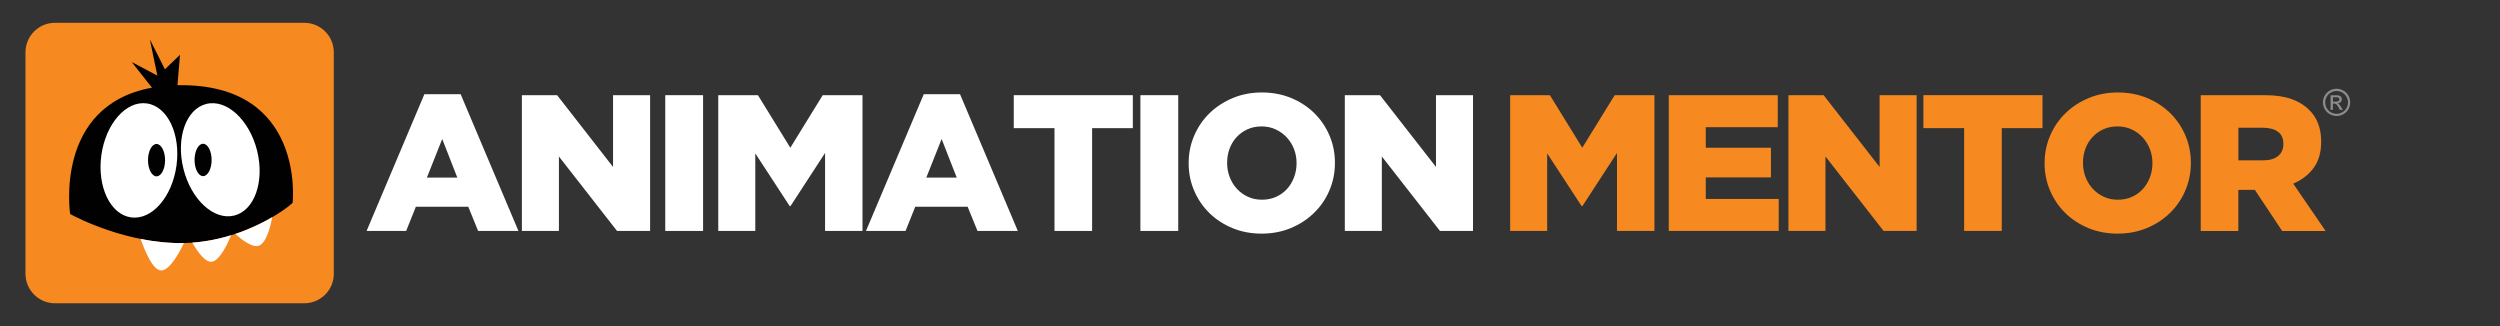
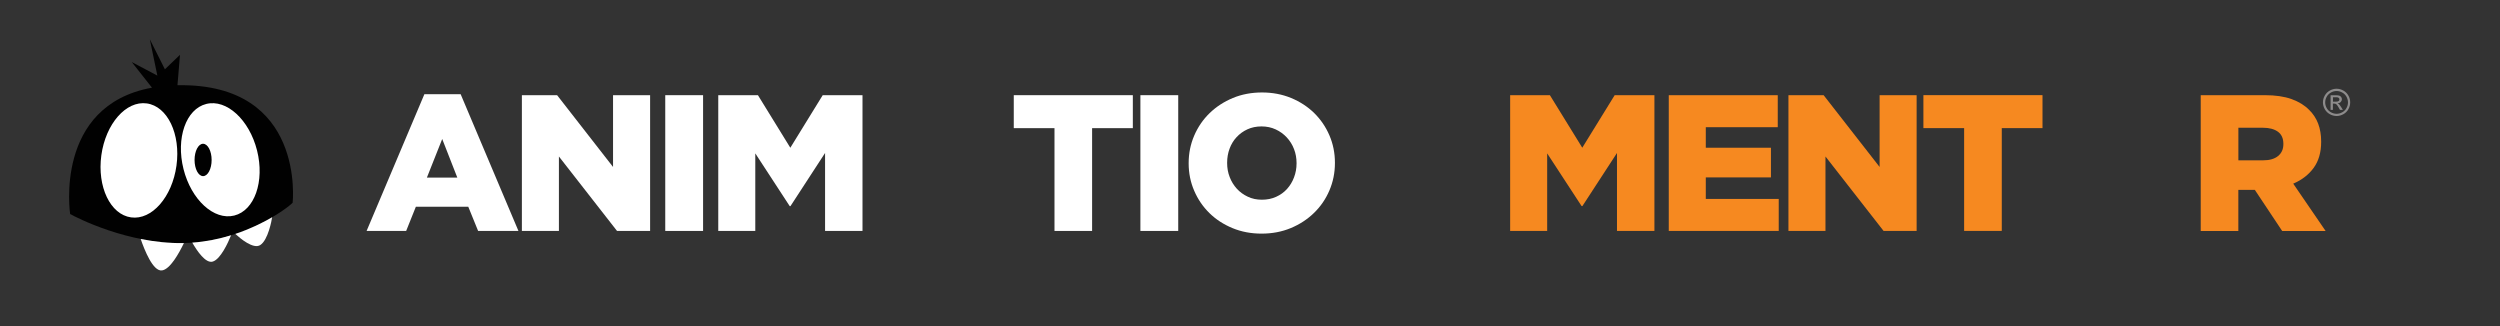
<svg xmlns="http://www.w3.org/2000/svg" version="1.1" id="Layer_1" x="0px" y="0px" viewBox="0 0 690 90" style="enable-background:new 0 0 690 90;" xml:space="preserve">
  <rect x="0" y="0" width="690" height="90" fill="#333333" stroke="none" />
  <style type="text/css"> .st0{fill:#F68920;} .st1{fill:#010101;} .st2{fill:#FFFFFF;} .st3{fill:#8D8B8B;} </style>
-   <path class="st0" d="M92.13,75.56c0,4.49-3.65,8.15-8.15,8.15h-68.8c-4.5,0-8.15-3.66-8.15-8.15V14.44c0-4.5,3.65-8.15,8.15-8.15 h68.8c4.5,0,8.15,3.65,8.15,8.15V75.56z" />
  <path class="st1" d="M49.17,23.52c-0.06,0-0.13,0-0.19,0l0.7-8.4l-4.17,4.01l-4.16-8.29l2.08,10.02l-7.06-3.73l5.58,7.07 c-27.15,4.93-22.59,34.87-22.59,34.87c1.64,0.93,16.11,8.42,31.69,8c16.32-0.44,28.55-9.8,29.72-11.12 C80.77,55.96,84.42,22.96,49.17,23.52z" />
  <path class="st2" d="M38.83,65.96c1.07,3.13,3.42,8.99,5.86,8.68c2.26-0.29,4.72-4.74,6.07-7.55C46.62,67.17,42.57,66.7,38.83,65.96 z" />
  <path class="st2" d="M58.73,72.19c2.14-0.66,4.19-5.13,5.05-7.26c-3.25,1-6.85,1.76-10.71,2.04C54.36,69.22,56.77,72.81,58.73,72.19 z" />
  <path class="st2" d="M71.82,67.64c2.17-1.38,3.15-6.79,3.29-7.68c-2.64,1.54-6.1,3.25-10.16,4.6C66.26,65.77,69.9,68.86,71.82,67.64 z" />
  <path class="st2" d="M70.95,41.54c2.13,8.51-0.68,16.55-6.29,17.95c-5.61,1.41-11.89-4.35-14.02-12.85 c-2.13-8.51,0.68-16.55,6.29-17.95C62.53,27.28,68.81,33.04,70.95,41.54z" />
  <path class="st2" d="M48.71,45.7C47.52,54.39,41.9,60.8,36.18,60c-5.73-0.78-9.4-8.46-8.21-17.15c1.2-8.69,6.81-15.1,12.53-14.31 C46.24,29.33,49.91,37.01,48.71,45.7z" />
-   <path class="st1" d="M45.56,44.2c0,2.47-1.06,4.47-2.36,4.47c-1.3,0-2.35-2-2.35-4.47c0-2.46,1.05-4.46,2.35-4.46 C44.5,39.75,45.56,41.74,45.56,44.2z" />
  <path class="st1" d="M58.41,44.15c0,2.46-1.05,4.46-2.36,4.46c-1.3,0-2.35-2-2.35-4.46c0-2.47,1.05-4.47,2.35-4.47 C57.35,39.69,58.41,41.69,58.41,44.15z" />
  <path class="st2" d="M117.13,26h10.01l15.95,37.74h-11.13l-2.72-6.69h-14.46l-2.68,6.69h-10.92L117.13,26z M126.22,49.02 l-4.17-10.66l-4.23,10.66H126.22z" />
  <path class="st2" d="M144.05,26.27h9.71l15.44,19.81V26.27h10.23v37.47h-9.13l-16.04-20.55v20.55h-10.22V26.27z" />
  <path class="st2" d="M183.61,26.27h10.44v37.47h-10.44V26.27z" />
  <path class="st2" d="M198.22,26.27h10.97l8.94,14.51l8.94-14.51h10.98v37.47h-10.33V42.22l-9.55,14.67h-0.21l-9.5-14.56v21.41 h-10.22V26.27z" />
-   <path class="st2" d="M254.96,26h10.01l15.95,37.74h-11.13l-2.73-6.69h-14.45l-2.68,6.69h-10.92L254.96,26z M264.06,49.02 l-4.17-10.66l-4.23,10.66H264.06z" />
  <path class="st2" d="M291.04,35.37H279.8v-9.1h32.86v9.1h-11.24v28.37h-10.38V35.37z" />
  <path class="st2" d="M314.75,26.27h10.44v37.47h-10.44V26.27z" />
  <path class="st2" d="M348.2,64.48c-2.89,0-5.57-0.5-8.03-1.52c-2.46-1.02-4.59-2.4-6.37-4.15c-1.78-1.75-3.19-3.8-4.2-6.16 c-1.02-2.35-1.53-4.87-1.53-7.55V45c0-2.67,0.51-5.2,1.53-7.57c1.02-2.37,2.44-4.45,4.26-6.21c1.82-1.77,3.96-3.15,6.42-4.18 c2.46-1.02,5.14-1.52,8.03-1.52c2.89,0,5.57,0.51,8.03,1.52c2.46,1.02,4.59,2.41,6.37,4.15c1.78,1.75,3.19,3.8,4.2,6.15 c1.02,2.36,1.53,4.88,1.53,7.55V45c0,2.68-0.51,5.2-1.53,7.58c-1.01,2.37-2.44,4.44-4.26,6.2c-1.82,1.77-3.96,3.16-6.42,4.18 C353.77,63.98,351.09,64.48,348.2,64.48z M348.29,55.12c1.43,0,2.74-0.26,3.92-0.8c1.18-0.53,2.19-1.26,3.01-2.17 c0.82-0.91,1.47-1.97,1.93-3.19c0.46-1.21,0.7-2.5,0.7-3.85V45c0-1.35-0.23-2.64-0.7-3.85c-0.46-1.21-1.13-2.28-1.99-3.21 c-0.86-0.93-1.88-1.67-3.06-2.22c-1.18-0.55-2.49-0.83-3.92-0.83c-1.44,0-2.73,0.27-3.89,0.8c-1.16,0.53-2.16,1.26-3,2.17 c-0.85,0.91-1.48,1.97-1.93,3.18c-0.45,1.21-0.67,2.5-0.67,3.85V45c0,1.36,0.23,2.65,0.7,3.86c0.46,1.21,1.12,2.28,1.96,3.21 c0.84,0.93,1.86,1.67,3.04,2.22C345.55,54.85,346.85,55.12,348.29,55.12z" />
-   <path class="st2" d="M371.17,26.27h9.71l15.45,19.81V26.27h10.22v37.47h-9.12l-16.04-20.55v20.55h-10.22V26.27z" />
  <path class="st0" d="M416.8,26.27h10.97l8.94,14.5l8.94-14.5h10.97v37.47h-10.33V42.22l-9.55,14.66h-0.22l-9.5-14.55v21.41H416.8 V26.27z" />
  <path class="st0" d="M460.58,26.27h30.08v8.83H470.8v5.67h17.98v8.19H470.8v5.94h20.13v8.83h-30.35V26.27z" />
  <path class="st0" d="M493.61,26.27h9.71l15.45,19.81V26.27h10.22v37.47h-9.12l-16.04-20.55v20.55h-10.22V26.27z" />
  <path class="st0" d="M542.1,35.36h-11.24v-9.1h32.87v9.1h-11.24v28.37H542.1V35.36z" />
-   <path class="st0" d="M584.44,64.48c-2.88,0-5.56-0.5-8.03-1.52c-2.46-1.02-4.59-2.4-6.37-4.15c-1.78-1.75-3.19-3.8-4.2-6.16 c-1.02-2.35-1.53-4.87-1.53-7.55V45c0-2.67,0.51-5.2,1.53-7.57c1.02-2.38,2.43-4.45,4.26-6.21c1.82-1.77,3.96-3.16,6.42-4.18 c2.46-1.02,5.14-1.52,8.03-1.52c2.89,0,5.56,0.51,8.03,1.52c2.46,1.02,4.58,2.41,6.37,4.15c1.78,1.75,3.19,3.8,4.2,6.15 c1.02,2.36,1.53,4.88,1.53,7.55V45c0,2.68-0.51,5.2-1.53,7.58c-1.01,2.38-2.43,4.44-4.25,6.21c-1.82,1.77-3.96,3.16-6.42,4.18 C590.01,63.98,587.34,64.48,584.44,64.48z M584.52,55.12c1.43,0,2.74-0.26,3.92-0.8c1.18-0.53,2.18-1.26,3-2.17 c0.82-0.91,1.47-1.97,1.93-3.19c0.46-1.21,0.7-2.5,0.7-3.86V45c0-1.35-0.23-2.64-0.7-3.85c-0.47-1.21-1.13-2.28-1.98-3.21 c-0.86-0.93-1.88-1.67-3.06-2.22c-1.18-0.56-2.49-0.83-3.92-0.83c-1.43,0-2.73,0.27-3.89,0.8c-1.17,0.53-2.17,1.25-3.01,2.17 c-0.84,0.91-1.49,1.97-1.93,3.18c-0.45,1.21-0.67,2.5-0.67,3.85V45c0,1.36,0.23,2.64,0.7,3.86c0.46,1.21,1.12,2.28,1.96,3.21 c0.84,0.93,1.85,1.67,3.03,2.22C581.79,54.85,583.09,55.12,584.52,55.12z" />
  <path class="st0" d="M607.41,26.27h17.71c2.89,0,5.33,0.36,7.34,1.07c1.99,0.72,3.62,1.72,4.87,3c2.21,2.15,3.31,5.05,3.31,8.72 v0.11c0,2.89-0.69,5.28-2.08,7.18c-1.39,1.89-3.27,3.33-5.63,4.34l8.94,13.06h-11.99l-7.55-11.35h-0.11h-4.44v11.35h-10.38V26.27z M624.64,44.25c1.78,0,3.15-0.4,4.12-1.2c0.97-0.81,1.45-1.89,1.45-3.24V39.7c0-1.5-0.5-2.61-1.5-3.34c-1-0.73-2.37-1.1-4.12-1.1 h-6.8v9H624.64z" />
  <path class="st3" d="M644.89,24.49c0.63,0,1.25,0.16,1.85,0.49c0.6,0.32,1.07,0.79,1.41,1.39c0.34,0.6,0.5,1.23,0.5,1.89 c0,0.65-0.16,1.27-0.49,1.87c-0.33,0.6-0.8,1.06-1.39,1.39c-0.6,0.33-1.22,0.5-1.87,0.5c-0.65,0-1.28-0.17-1.87-0.5 c-0.6-0.33-1.06-0.8-1.4-1.39c-0.33-0.6-0.5-1.22-0.5-1.87c0-0.66,0.17-1.29,0.51-1.89c0.34-0.6,0.81-1.07,1.41-1.39 C643.64,24.66,644.26,24.49,644.89,24.49z M644.89,25.12c-0.53,0-1.04,0.13-1.54,0.41c-0.5,0.27-0.89,0.66-1.18,1.16 c-0.28,0.5-0.42,1.03-0.42,1.58c0,0.54,0.14,1.06,0.42,1.56c0.28,0.5,0.67,0.89,1.17,1.16c0.5,0.28,1.02,0.42,1.56,0.42 c0.54,0,1.06-0.14,1.56-0.42c0.5-0.28,0.89-0.66,1.16-1.16c0.28-0.5,0.42-1.02,0.42-1.56c0-0.55-0.14-1.07-0.42-1.58 c-0.28-0.5-0.67-0.89-1.18-1.16C645.93,25.25,645.42,25.12,644.89,25.12z M643.24,30.34v-4.05h1.39c0.48,0,0.82,0.04,1.03,0.11 c0.21,0.08,0.38,0.21,0.51,0.39c0.13,0.19,0.19,0.38,0.19,0.59c0,0.3-0.11,0.55-0.32,0.77c-0.21,0.22-0.49,0.34-0.84,0.37 c0.14,0.06,0.26,0.13,0.34,0.21c0.16,0.16,0.36,0.43,0.6,0.8l0.49,0.79h-0.8l-0.36-0.64c-0.28-0.5-0.51-0.82-0.69-0.94 c-0.12-0.09-0.29-0.14-0.52-0.14h-0.38v1.72H643.24z M643.9,28.06h0.79c0.38,0,0.64-0.06,0.78-0.17c0.14-0.11,0.21-0.26,0.21-0.45 c0-0.12-0.03-0.23-0.1-0.32s-0.16-0.17-0.28-0.21c-0.12-0.05-0.34-0.07-0.66-0.07h-0.74V28.06z" />
</svg>